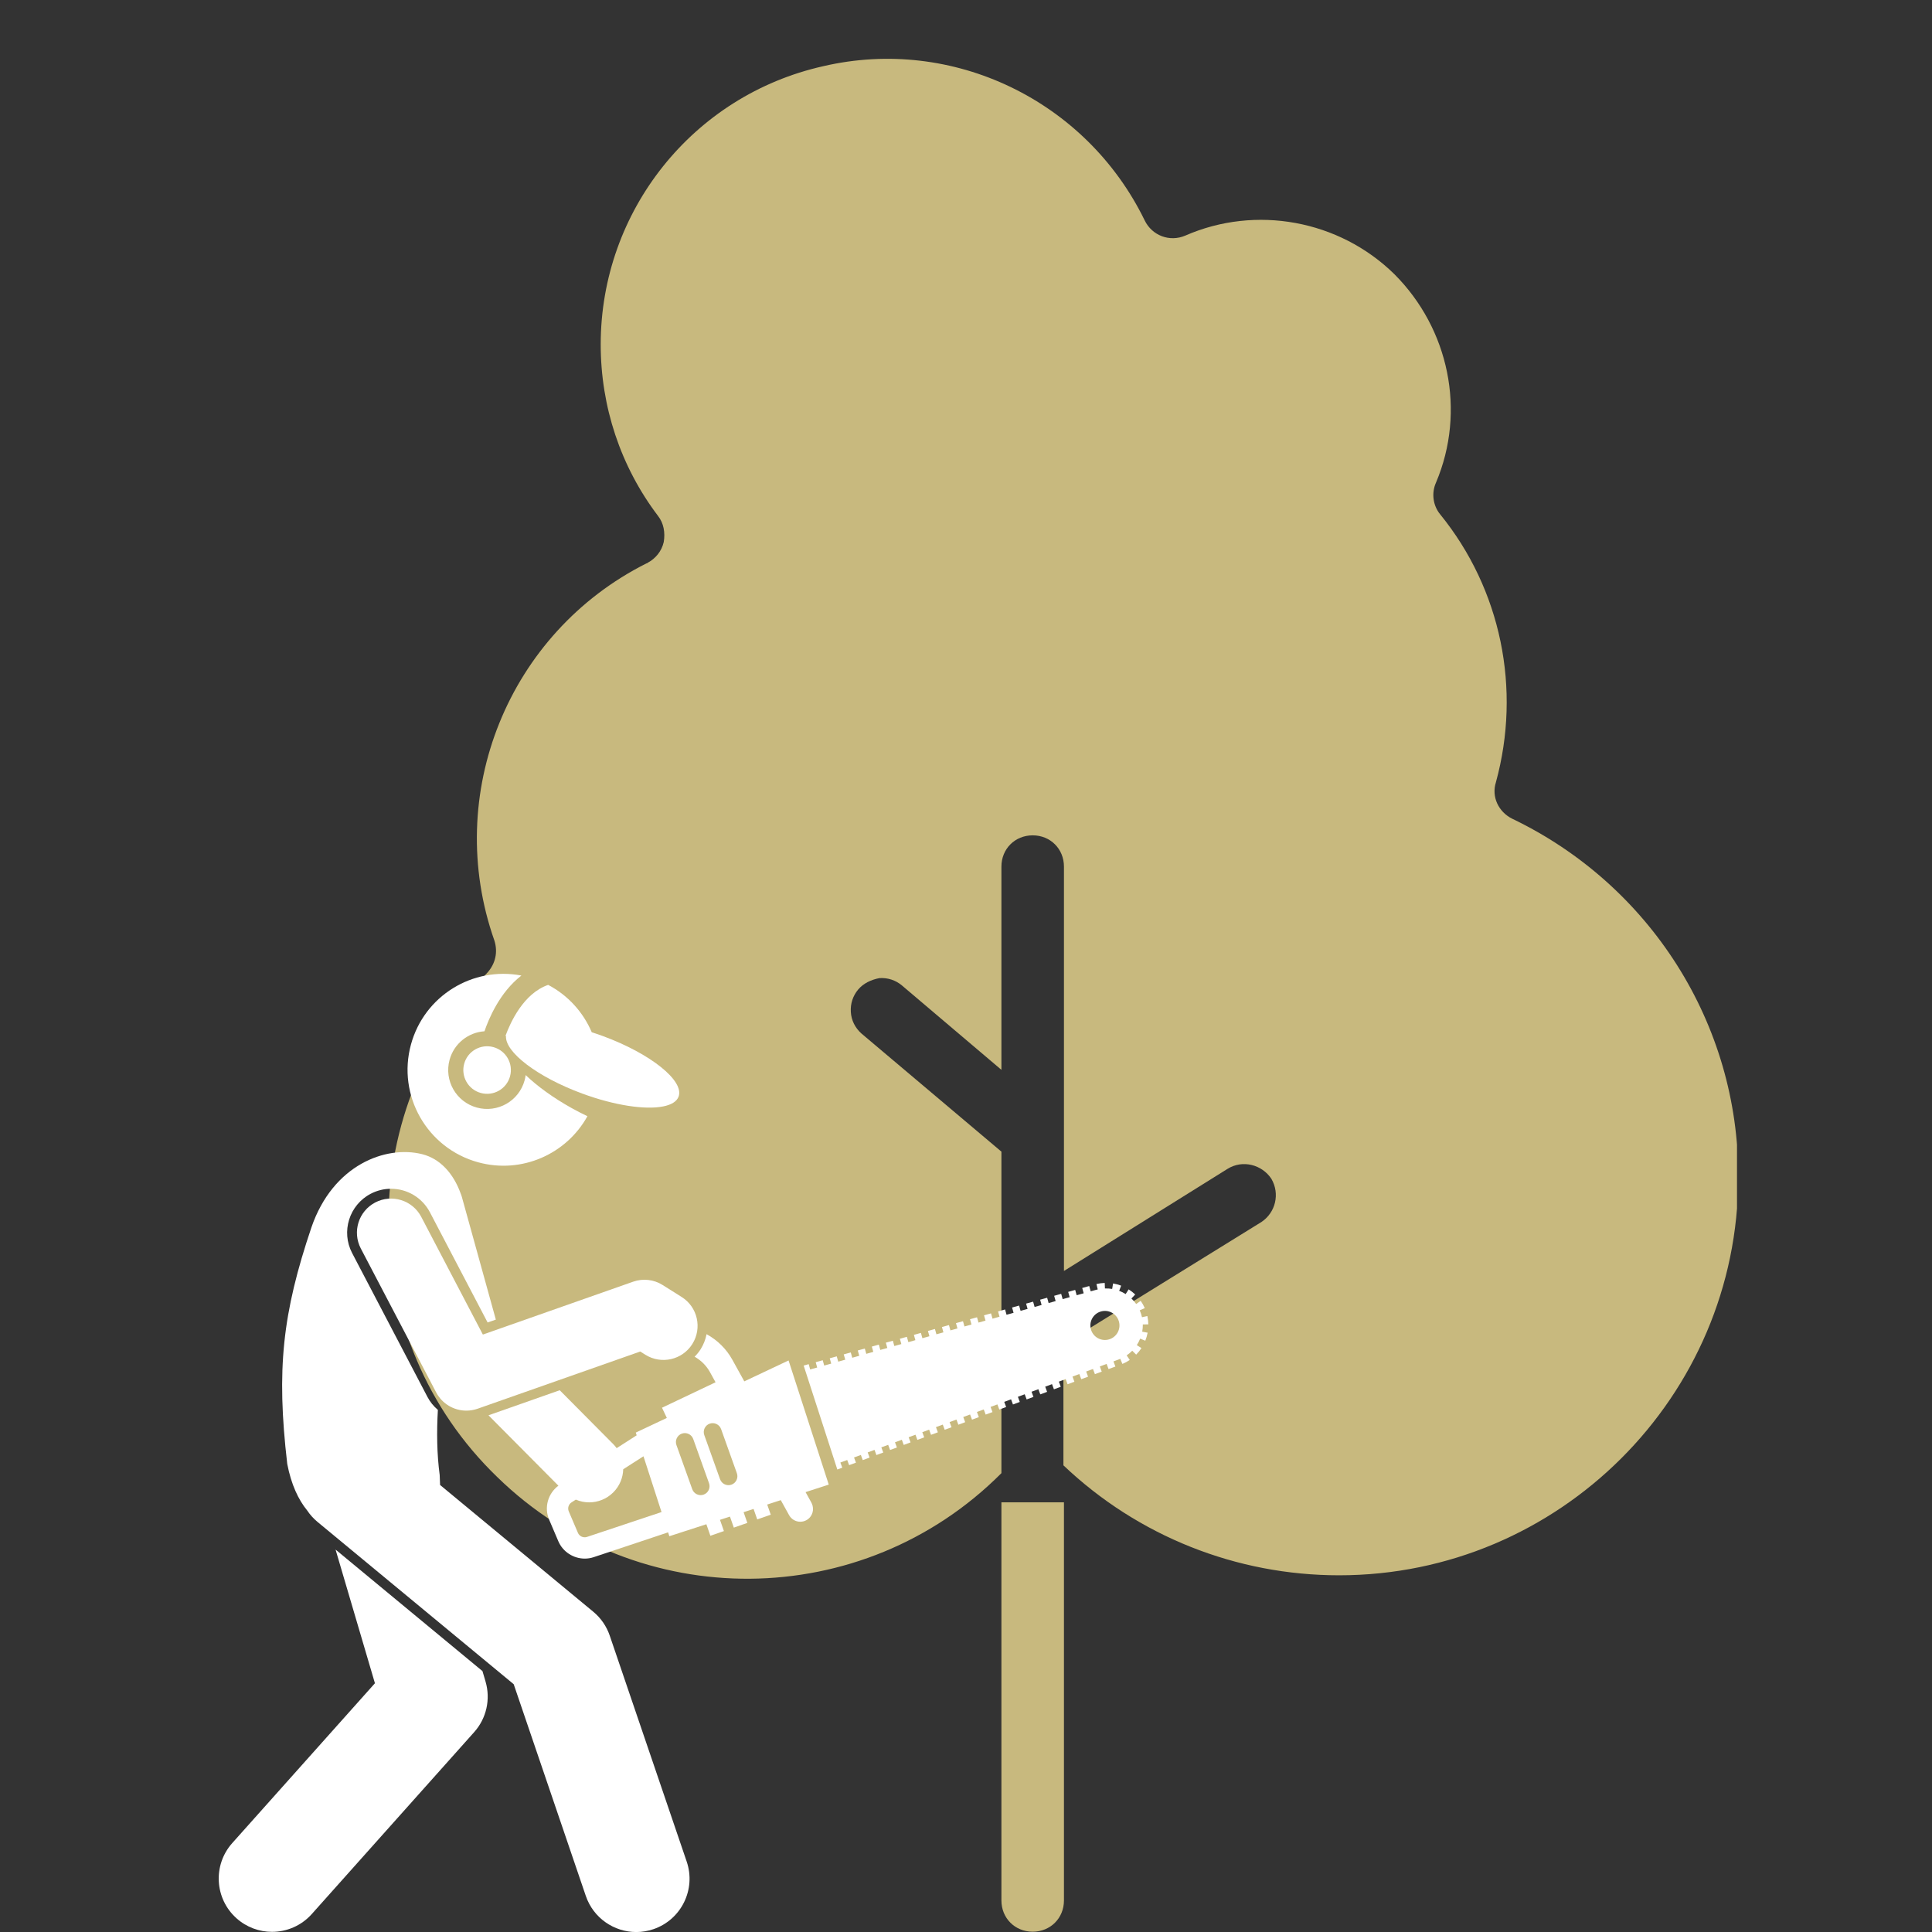
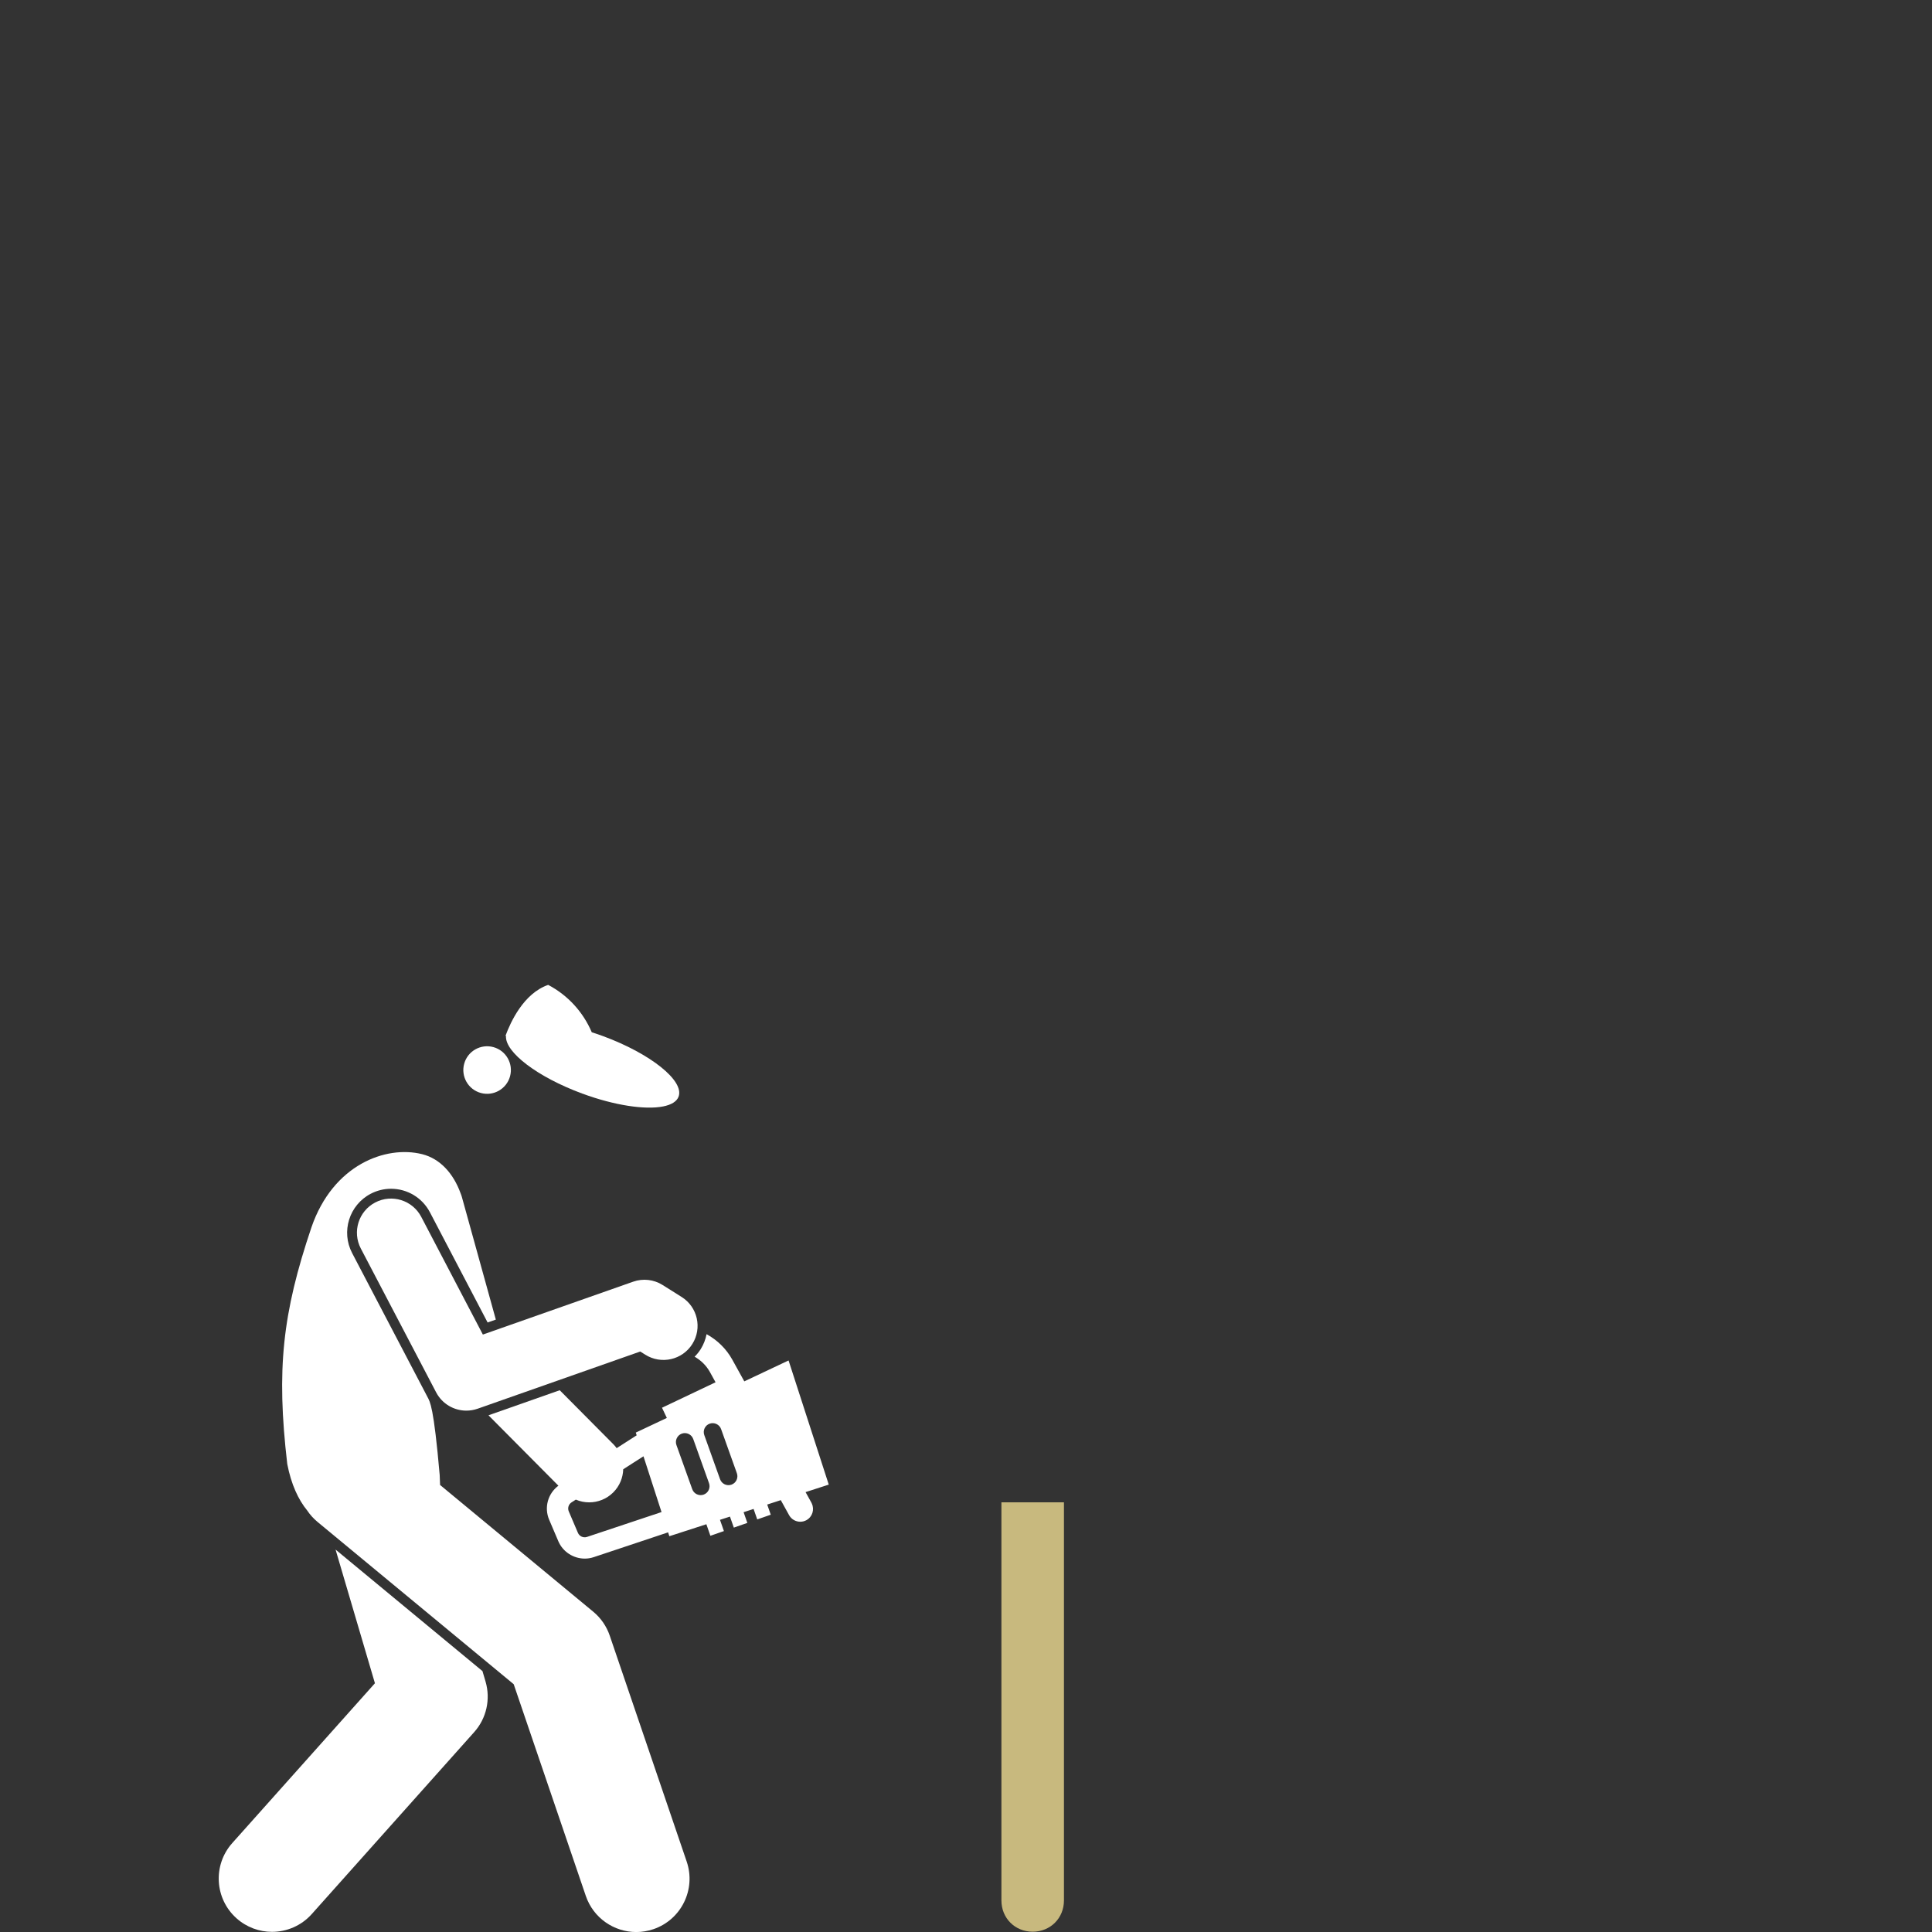
<svg xmlns="http://www.w3.org/2000/svg" width="512" zoomAndPan="magnify" viewBox="0 0 384 384" height="512" preserveAspectRatio="xMidYMid meet" version="1.0">
  <rect x="0" y="0" width="384" height="384" fill="#333333" stroke="none" />
  <defs>
    <clipPath id="bef5701efd">
-       <path d="M 77 11 L 345.242 11 L 345.242 314 L 77 314 Z M 77 11 " clip-rule="nonzero" />
-     </clipPath>
+       </clipPath>
    <clipPath id="46cc07c5f2">
-       <path d="M 159 254 L 228.289 254 L 228.289 293 L 159 293 Z M 159 254 " clip-rule="nonzero" />
-     </clipPath>
+       </clipPath>
  </defs>
  <g clip-path="url(#bef5701efd)">
    <path fill="#c8b97e" d="M 300.539 162.715 C 297.848 161.367 296.395 158.367 297.328 155.465 C 302.402 136.926 298.363 117.145 286.246 102.23 C 284.797 100.469 284.484 97.984 285.418 95.914 C 291.426 81.723 288.008 65.359 277.133 54.484 C 266.152 43.711 249.582 40.711 235.602 46.82 C 232.492 48.168 228.973 46.82 227.52 43.816 C 215.922 19.996 189.406 7.152 163.617 13.16 C 137.727 18.961 119.395 41.953 119.395 68.465 C 119.395 80.789 123.328 92.703 130.785 102.539 C 131.926 103.992 132.234 105.855 131.926 107.719 C 131.512 109.582 130.27 111.035 128.715 111.863 L 128.609 111.965 L 128.508 111.965 C 101.062 125.742 88.012 157.848 98.266 186.949 C 98.988 189.23 98.473 191.508 96.918 193.27 C 69.992 221.648 70.715 266.391 98.781 293.523 C 126.746 320.867 171.488 320.453 199.039 292.801 L 199.039 228.898 L 171.18 205.387 C 169.938 204.246 169.211 202.797 169.109 201.141 C 169.004 199.484 169.523 197.93 170.559 196.688 C 171.594 195.445 173.148 194.719 174.805 194.406 C 176.461 194.305 178.016 194.82 179.258 195.859 L 199.039 212.637 L 199.039 172.242 C 199.039 168.723 201.73 166.031 205.254 166.031 C 208.773 166.031 211.469 168.723 211.469 172.242 L 211.469 252.613 L 243.988 232.316 C 246.992 230.449 250.824 231.484 252.688 234.281 C 254.449 237.285 253.516 241.016 250.723 242.879 L 211.363 267.219 L 211.363 291.246 C 226.176 305.332 245.75 313.102 266.152 313.102 C 309.859 313.102 345.488 277.574 345.488 233.973 C 345.594 203.523 327.984 175.867 300.539 162.715 Z M 300.539 162.715 " fill-opacity="1" fill-rule="nonzero" />
  </g>
  <path fill="#c8b97e" d="M 199.039 377.727 C 199.039 381.25 201.73 383.941 205.254 383.941 C 208.773 383.941 211.469 381.25 211.469 377.727 L 211.469 298.602 L 199.039 298.602 Z M 199.039 377.727 " fill-opacity="1" fill-rule="nonzero" />
  <g clip-path="url(#46cc07c5f2)">
    <path fill="#ffffff" d="M 167.41 291.715 L 167.031 290.688 L 168.391 290.188 L 168.77 291.211 L 170.125 290.711 L 169.746 289.684 L 171.102 289.18 L 171.48 290.207 L 172.84 289.703 L 172.461 288.68 L 173.816 288.176 L 174.195 289.203 L 175.555 288.699 L 175.172 287.672 L 176.531 287.172 L 176.91 288.195 L 178.27 287.695 L 177.887 286.668 L 179.246 286.164 L 179.625 287.191 L 180.98 286.688 L 180.602 285.664 L 181.957 285.16 L 182.336 286.188 L 183.695 285.684 L 183.316 284.66 L 184.672 284.156 L 185.051 285.18 L 186.41 284.68 L 186.027 283.652 L 187.387 283.152 L 187.766 284.176 L 189.125 283.676 L 188.742 282.648 L 190.102 282.145 L 190.48 283.172 L 191.836 282.668 L 191.457 281.645 L 192.812 281.141 L 193.195 282.168 L 194.551 281.664 L 194.172 280.637 L 195.527 280.137 L 195.91 281.16 L 197.266 280.66 L 196.887 279.633 L 198.242 279.133 L 198.621 280.156 L 199.98 279.652 L 199.598 278.629 L 200.957 278.125 L 201.336 279.152 L 202.691 278.648 L 202.312 277.625 L 203.672 277.121 L 204.051 278.148 L 205.406 277.645 L 205.027 276.617 L 206.383 276.117 L 206.766 277.141 L 208.121 276.641 L 207.742 275.613 L 209.098 275.109 L 209.477 276.137 L 210.836 275.633 L 210.453 274.609 L 211.812 274.105 L 212.191 275.133 L 213.547 274.629 L 213.168 273.605 L 214.527 273.102 L 214.906 274.125 L 216.262 273.625 L 215.883 272.598 L 217.238 272.098 L 217.621 273.121 L 218.977 272.621 L 218.598 271.594 L 219.953 271.09 L 220.332 272.117 L 221.691 271.613 L 221.309 270.59 L 222.395 270.188 C 222.484 270.152 222.57 270.109 222.66 270.074 L 223.086 271.09 C 223.598 270.879 224.09 270.613 224.547 270.305 L 223.934 269.391 C 224.336 269.117 224.707 268.809 225.043 268.469 L 225.824 269.242 C 226.215 268.852 226.566 268.414 226.871 267.949 L 225.949 267.348 C 226.215 266.941 226.438 266.516 226.617 266.066 L 227.637 266.477 C 227.844 265.965 228 265.426 228.102 264.883 L 227.023 264.684 C 227.109 264.211 227.152 263.73 227.145 263.242 L 228.238 263.227 C 228.23 262.676 228.168 262.121 228.047 261.574 L 226.98 261.809 C 226.93 261.578 226.867 261.348 226.793 261.117 C 226.715 260.883 226.629 260.656 226.531 260.438 L 227.535 260 C 227.312 259.492 227.039 259.004 226.719 258.547 L 225.824 259.18 C 225.543 258.781 225.227 258.414 224.879 258.086 L 225.633 257.289 C 225.234 256.91 224.793 256.566 224.324 256.273 L 223.738 257.203 C 223.328 256.945 222.895 256.734 222.445 256.562 L 222.836 255.531 C 222.316 255.336 221.777 255.188 221.234 255.098 L 221.051 256.184 C 220.582 256.105 220.102 256.074 219.613 256.094 L 219.574 254.992 C 219.02 255.012 218.469 255.086 217.926 255.215 L 218.184 256.285 C 218.094 256.309 218.004 256.324 217.914 256.348 L 216.785 256.66 L 216.492 255.609 L 215.098 255.996 L 215.391 257.051 L 213.996 257.438 L 213.703 256.383 L 212.312 256.773 L 212.605 257.828 L 211.211 258.215 L 210.918 257.16 L 209.523 257.551 L 209.816 258.602 L 208.422 258.992 L 208.129 257.938 L 206.734 258.324 L 207.027 259.379 L 205.633 259.766 L 205.34 258.715 L 203.945 259.102 L 204.242 260.156 L 202.848 260.543 L 202.555 259.492 L 201.16 259.879 L 201.453 260.934 L 200.059 261.32 L 199.766 260.266 L 198.371 260.656 L 198.664 261.707 L 197.27 262.098 L 196.977 261.043 L 195.582 261.43 L 195.879 262.484 L 194.484 262.875 L 194.191 261.82 L 192.797 262.207 L 193.09 263.262 L 191.695 263.648 L 191.402 262.598 L 190.008 262.984 L 190.301 264.039 L 188.906 264.426 L 188.613 263.371 L 187.219 263.762 L 187.512 264.816 L 186.121 265.203 L 185.824 264.148 L 184.434 264.539 L 184.727 265.59 L 183.332 265.98 L 183.039 264.926 L 181.645 265.312 L 181.938 266.367 L 180.543 266.758 L 180.25 265.703 L 178.855 266.09 L 179.148 267.145 L 177.754 267.531 L 177.461 266.48 L 176.07 266.867 L 176.363 267.922 L 174.969 268.309 L 174.676 267.254 L 173.281 267.645 L 173.574 268.695 L 172.18 269.086 L 171.887 268.031 L 170.492 268.418 L 170.785 269.473 L 169.391 269.863 L 169.098 268.809 L 167.703 269.195 L 168 270.25 L 166.605 270.637 L 166.309 269.586 L 164.918 269.973 L 165.211 271.027 L 163.816 271.414 L 163.523 270.359 L 162.129 270.75 L 162.422 271.805 L 161.027 272.191 L 160.734 271.137 L 159.734 271.418 L 166.426 292.078 Z M 218.723 260.695 C 220.242 260.203 221.871 261.035 222.363 262.555 C 222.855 264.07 222.02 265.699 220.504 266.191 C 218.984 266.684 217.355 265.852 216.863 264.332 C 216.371 262.816 217.203 261.184 218.723 260.695 Z M 218.723 260.695 " fill-opacity="1" fill-rule="nonzero" />
  </g>
  <path fill="#ffffff" d="M 138.059 269.66 C 139.32 270.367 140.383 271.41 141.094 272.691 L 142.094 274.504 L 142.223 274.738 L 131.578 279.797 L 132.539 281.824 L 126.367 284.738 L 126.543 285.281 L 124.332 286.699 L 122.566 287.832 C 122.367 287.559 122.152 287.297 121.91 287.051 L 111.25 276.32 L 97.09 281.301 L 110.988 295.293 C 108.898 296.855 108.113 299.625 109.152 302.062 L 110.969 306.324 C 111.879 308.465 114 309.785 116.227 309.785 C 116.816 309.785 117.418 309.691 118.004 309.496 L 130.379 305.371 L 132.789 304.566 L 133.039 305.336 L 140.395 302.953 L 141.195 305.25 L 143.883 304.312 L 143.102 302.078 L 145.086 301.434 L 145.852 303.625 L 148.539 302.688 L 147.797 300.559 L 149.781 299.914 L 150.508 301.996 L 153.195 301.059 L 152.488 299.039 L 155.188 298.164 L 156.441 300.43 L 156.836 301.145 C 157.301 301.984 158.168 302.457 159.062 302.457 C 159.48 302.457 159.902 302.355 160.289 302.141 C 161.469 301.488 161.914 300.043 161.352 298.84 C 161.328 298.789 161.312 298.734 161.285 298.684 L 160.113 296.57 L 164.723 295.078 L 156.734 270.402 L 147.934 274.555 L 146.703 272.328 L 145.543 270.23 C 144.355 268.082 142.562 266.344 140.438 265.176 C 140.234 266.227 139.844 267.238 139.258 268.172 C 138.91 268.723 138.504 269.211 138.059 269.66 Z M 129.07 301.34 L 116.664 305.477 C 115.953 305.711 115.16 305.359 114.867 304.664 L 113.047 300.398 C 112.77 299.746 113.004 298.992 113.602 298.605 L 114.449 298.062 C 115.293 298.422 116.195 298.605 117.102 298.605 C 118.828 298.605 120.555 297.953 121.879 296.637 C 123.16 295.363 123.82 293.703 123.871 292.027 L 125.68 290.867 L 127.895 289.449 L 131.484 300.535 Z M 139.855 297.066 C 138.938 297.395 137.918 296.91 137.59 295.992 L 134.445 287.211 C 134.117 286.293 134.602 285.273 135.52 284.941 C 136.438 284.613 137.457 285.098 137.785 286.016 L 140.926 294.801 C 141.254 295.719 140.773 296.738 139.855 297.066 Z M 145.387 295.086 C 144.469 295.414 143.449 294.934 143.121 294.016 L 139.98 285.23 C 139.652 284.312 140.133 283.293 141.051 282.965 C 141.969 282.637 142.988 283.117 143.32 284.035 L 146.461 292.82 C 146.789 293.738 146.305 294.758 145.387 295.086 Z M 145.387 295.086 " fill-opacity="1" fill-rule="nonzero" />
  <path fill="#ffffff" d="M 47.012 381.277 C 49.035 383.082 51.555 383.969 54.062 383.969 C 56.977 383.969 59.875 382.773 61.969 380.43 L 94.246 344.273 C 96.688 341.539 97.539 337.742 96.508 334.227 L 95.895 332.145 L 66.695 307.988 L 74.52 334.559 L 46.164 366.324 C 42.27 370.688 42.648 377.383 47.012 381.277 Z M 47.012 381.277 " fill-opacity="1" fill-rule="nonzero" />
-   <path fill="#ffffff" d="M 91.531 237.141 C 90.141 233.309 87.531 230.305 83.895 229.398 C 76.66 227.594 66.176 231.523 61.906 243.93 C 56.141 261.023 54.902 272.152 57.094 290.977 C 57.887 295.062 59.285 298.047 61.062 300.227 C 61.617 301.051 62.293 301.816 63.098 302.484 L 102.102 334.75 L 116.434 376.828 C 117.934 381.23 122.051 384.008 126.457 384.008 C 127.59 384.008 128.742 383.824 129.875 383.438 C 135.414 381.551 138.371 375.531 136.484 369.996 L 121.188 325.086 C 120.555 323.23 119.422 321.586 117.914 320.34 L 87.469 295.152 C 87.457 294.527 87.43 293.867 87.391 293.168 C 86.832 288.996 86.781 284.625 87.031 280.23 C 86.199 279.52 85.484 278.652 84.957 277.645 L 69.988 249.055 C 67.758 244.789 69.41 239.508 73.676 237.273 C 74.922 236.621 76.316 236.277 77.715 236.277 C 80.977 236.277 83.941 238.07 85.453 240.957 L 96.918 262.855 L 98.551 262.281 L 94.391 247.254 L 91.805 237.922 C 91.73 237.652 91.637 237.395 91.531 237.141 Z M 91.531 237.141 " fill-opacity="1" fill-rule="nonzero" />
+   <path fill="#ffffff" d="M 91.531 237.141 C 90.141 233.309 87.531 230.305 83.895 229.398 C 76.66 227.594 66.176 231.523 61.906 243.93 C 56.141 261.023 54.902 272.152 57.094 290.977 C 57.887 295.062 59.285 298.047 61.062 300.227 C 61.617 301.051 62.293 301.816 63.098 302.484 L 102.102 334.75 L 116.434 376.828 C 117.934 381.23 122.051 384.008 126.457 384.008 C 127.59 384.008 128.742 383.824 129.875 383.438 C 135.414 381.551 138.371 375.531 136.484 369.996 L 121.188 325.086 C 120.555 323.23 119.422 321.586 117.914 320.34 L 87.469 295.152 C 87.457 294.527 87.43 293.867 87.391 293.168 C 86.199 279.52 85.484 278.652 84.957 277.645 L 69.988 249.055 C 67.758 244.789 69.41 239.508 73.676 237.273 C 74.922 236.621 76.316 236.277 77.715 236.277 C 80.977 236.277 83.941 238.07 85.453 240.957 L 96.918 262.855 L 98.551 262.281 L 94.391 247.254 L 91.805 237.922 C 91.73 237.652 91.637 237.395 91.531 237.141 Z M 91.531 237.141 " fill-opacity="1" fill-rule="nonzero" />
  <path fill="#ffffff" d="M 92.691 280.375 C 93.438 280.375 94.195 280.25 94.938 279.992 L 127.254 268.625 L 128.258 269.258 C 131.43 271.25 135.613 270.301 137.605 267.133 C 139.602 263.965 138.652 259.777 135.484 257.785 L 131.703 255.406 C 129.953 254.301 127.793 254.059 125.844 254.746 L 95.973 265.254 L 83.727 241.863 C 81.992 238.547 77.895 237.266 74.578 239 C 71.262 240.738 69.98 244.832 71.715 248.152 L 86.684 276.738 C 87.879 279.027 90.227 280.375 92.691 280.375 Z M 92.691 280.375 " fill-opacity="1" fill-rule="nonzero" />
-   <path fill="#ffffff" d="M 81.684 207.594 C 78.902 217.75 84.887 228.238 95.043 231.016 C 103.703 233.383 112.598 229.379 116.754 221.855 C 115.723 221.363 114.672 220.824 113.617 220.238 C 109.934 218.188 106.785 215.883 104.477 213.68 C 104.43 214.023 104.371 214.371 104.273 214.719 C 103.148 218.84 98.895 221.266 94.777 220.137 C 90.656 219.012 88.23 214.758 89.359 210.641 C 90.25 207.379 93.102 205.188 96.293 204.973 C 97.109 202.566 99.309 197.23 103.633 193.898 C 93.953 192.047 84.324 197.926 81.684 207.594 Z M 81.684 207.594 " fill-opacity="1" fill-rule="nonzero" />
  <path fill="#ffffff" d="M 100.473 205.871 C 100.508 205.891 100.539 205.91 100.57 205.93 C 100.359 209.121 106.816 214.066 115.684 217.34 C 122.164 219.734 128.246 220.617 131.797 219.914 C 133.418 219.594 134.512 218.945 134.875 217.961 C 136.039 214.812 129.328 209.434 119.891 205.949 C 119.125 205.664 118.367 205.41 117.617 205.172 C 115.926 201.199 112.91 197.832 108.953 195.754 C 104.062 197.445 101.453 203.191 100.473 205.871 Z M 100.473 205.871 " fill-opacity="1" fill-rule="nonzero" />
  <path fill="#ffffff" d="M 98.062 208.121 C 95.547 207.434 92.945 208.914 92.258 211.434 C 91.57 213.949 93.055 216.551 95.57 217.238 C 98.086 217.926 100.688 216.441 101.375 213.926 C 102.062 211.41 100.582 208.809 98.062 208.121 Z M 98.062 208.121 " fill-opacity="1" fill-rule="nonzero" />
</svg>